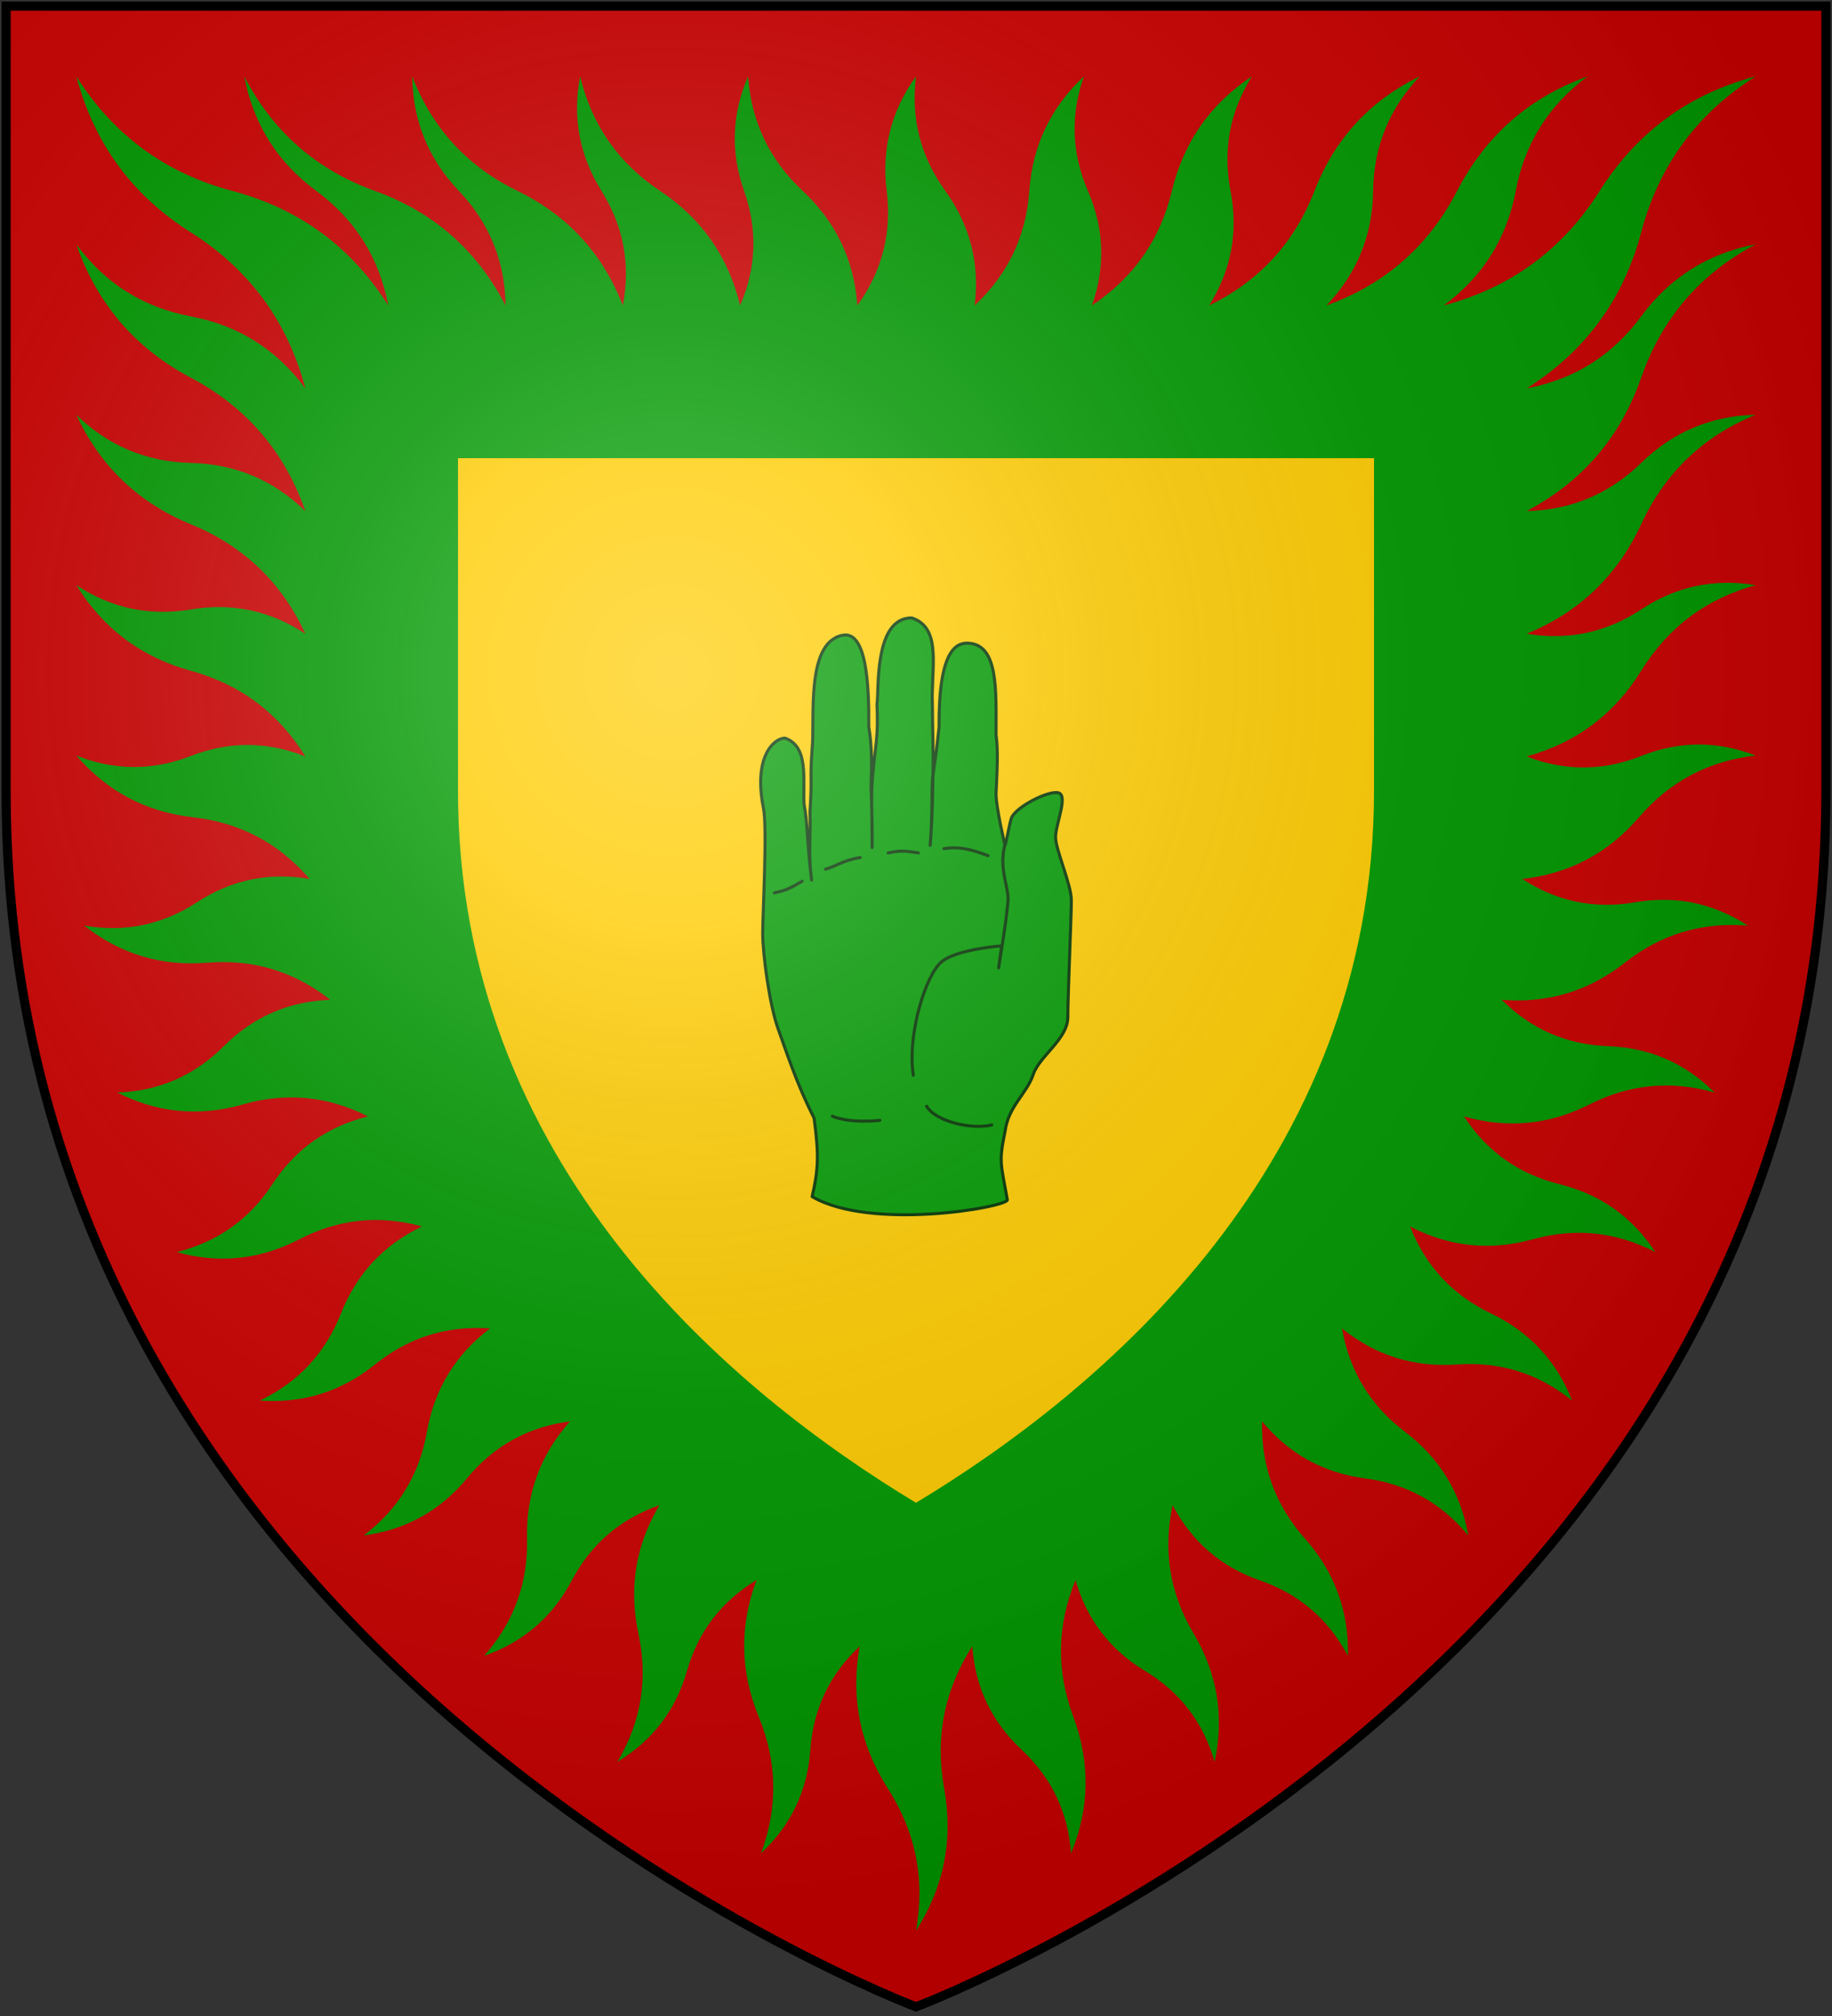
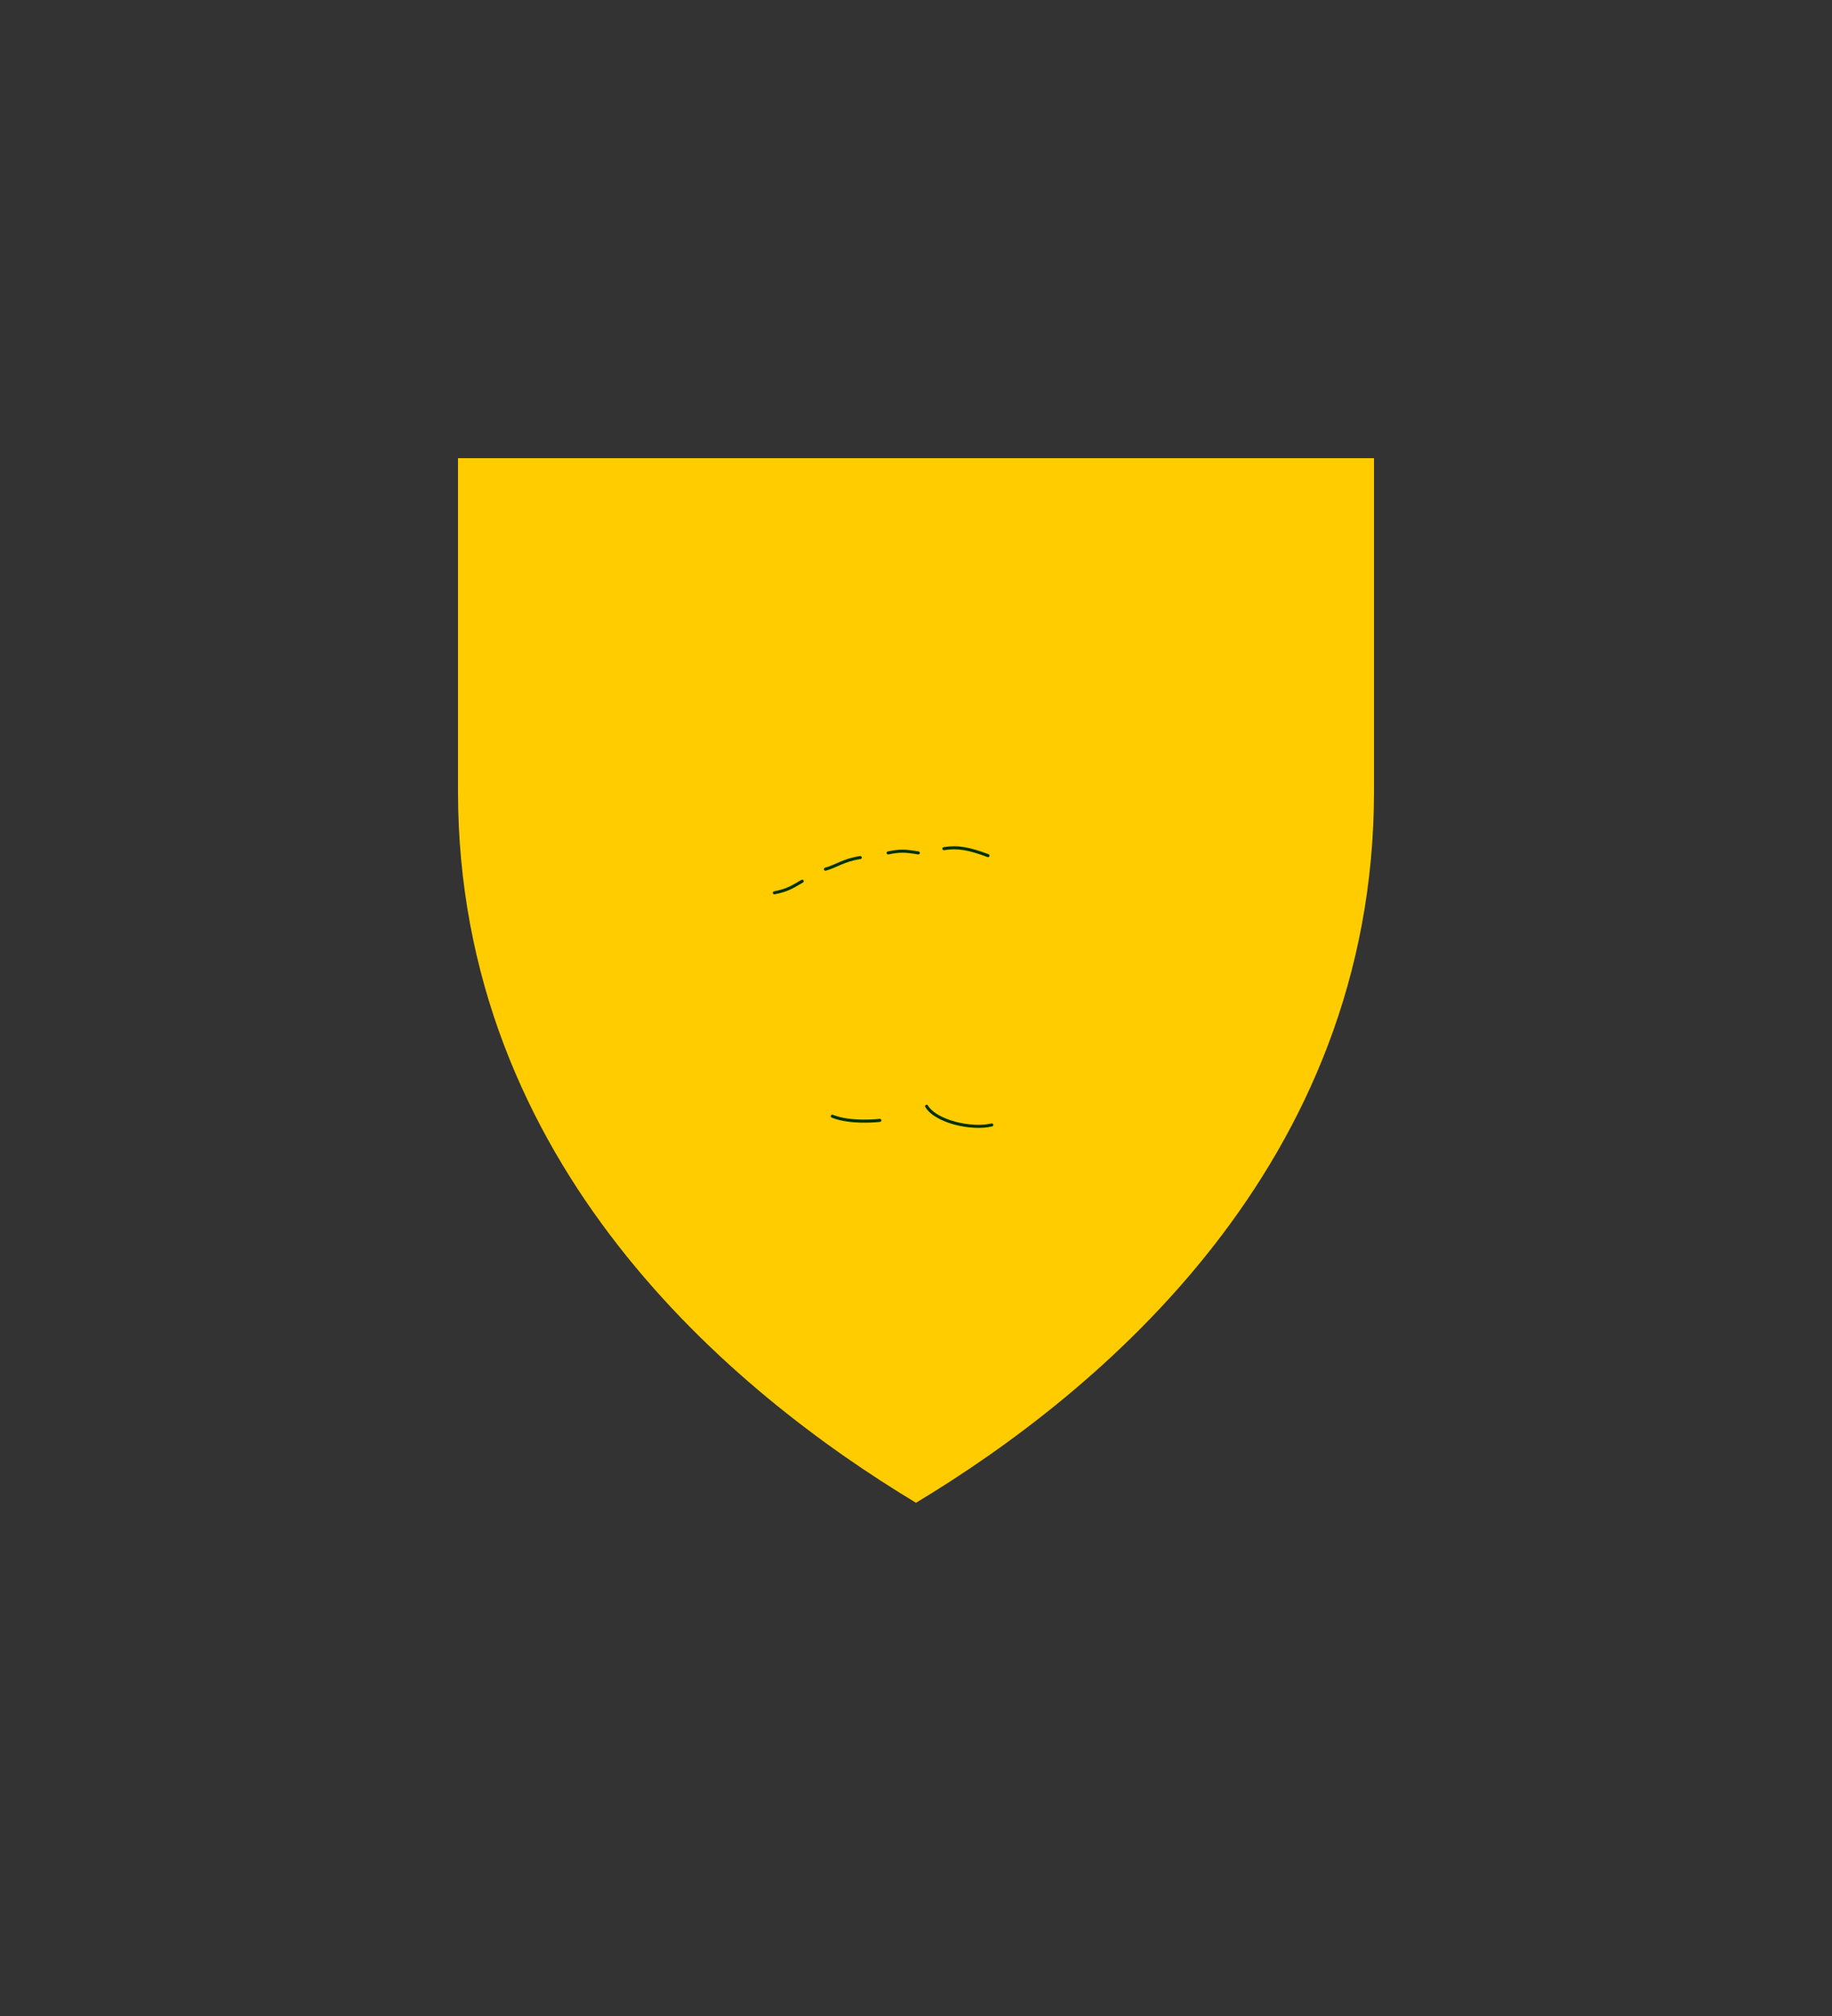
<svg xmlns="http://www.w3.org/2000/svg" xmlns:xlink="http://www.w3.org/1999/xlink" width="600" height="660">
  <rect width="100%" height="100%" fill="#333333" stroke="none" />
  <defs>
    <radialGradient id="rg" gradientUnits="userSpaceOnUse" cx="220" cy="220" r="405">
      <stop style="stop-color:#ffffff;stop-opacity:.3" offset="0" />
      <stop style="stop-color:#ffffff;stop-opacity:.2" offset="0.2" />
      <stop style="stop-color:#666666;stop-opacity:.1" offset="0.6" />
      <stop style="stop-color:#000000;stop-opacity:.13" offset="1" />
    </radialGradient>
-     <path id="shield" d="m 2 2 v 257 c 0 286 298 398 298 398 c 0 0 298 -112 298 -398 V 2 Z" />
  </defs>
  <use id="bg" style="fill:#cc0000;" xlink:href="#shield" />
-   <path style="fill:#009900;" d="m 334.608,572.85 c 9.83,9.185 15.222,20.487 16.176,33.906 6.099,-14.814 6.343,-29.724 0.731,-44.73 -5.611,-15.006 -5.367,-29.916 0.732,-44.731 3.699,12.896 11.291,22.81 22.776,29.743 11.485,6.933 19.078,16.847 22.776,29.743 3.205,-14.9 0.913,-28.901 -6.878,-42.001 -7.791,-13.1 -10.083,-27.1 -6.878,-42.001 6.341,11.979 15.91,20.199 28.708,24.662 12.798,4.463 22.367,12.684 28.708,24.662 0.338,-14.637 -4.35,-27.433 -14.062,-38.388 -9.712,-10.955 -14.4,-23.751 -14.062,-38.388 8.812,10.645 20.068,16.87 33.769,18.675 13.701,1.805 24.957,8.029 33.77,18.675 -2.457,-14.003 -9.35,-25.3 -20.679,-33.889 -11.329,-8.59 -18.222,-19.886 -20.68,-33.89 11.015,8.869 23.576,12.805 37.683,11.808 14.107,-0.997 26.668,2.94 37.684,11.809 -5.115,-12.971 -13.96,-22.469 -26.535,-28.494 -12.575,-6.025 -21.42,-15.523 -26.536,-28.495 12.842,6.659 26.235,8.058 40.178,4.198 13.943,-3.86 27.336,-2.46 40.172,4.194 -7.547,-11.511 -17.994,-18.915 -31.348,-22.216 -13.354,-3.301 -23.801,-10.705 -31.34,-22.211 14.194,4.073 27.877,2.772 41.049,-3.902 13.172,-6.674 26.855,-7.975 41.049,-3.902 -9.634,-9.625 -21.255,-14.686 -34.864,-15.184 -13.609,-0.498 -25.23,-5.559 -34.863,-15.184 15.022,1.226 28.454,-2.822 40.296,-12.145 11.842,-9.323 25.274,-13.371 40.295,-12.144 -11.308,-7.377 -23.615,-9.921 -36.921,-7.633 -13.306,2.289 -25.613,-0.255 -36.921,-7.633 15.377,-1.735 28.108,-8.47 38.196,-20.204 10.087,-11.734 22.819,-18.469 38.204,-20.208 -12.511,-4.863 -25.011,-4.813 -37.492,0.145 -12.48,4.958 -24.98,5.008 -37.5,0.149 16.171,-4.438 28.671,-13.785 37.5,-28.041 8.829,-14.256 21.329,-23.603 37.5,-28.041 -13.542,-2.256 -26.042,0.397 -37.5,7.959 -11.458,7.562 -23.958,10.215 -37.5,7.959 17.193,-7.042 29.693,-18.992 37.5,-35.851 7.807,-16.859 20.307,-28.809 37.5,-35.851 -14.564,0.348 -27.064,5.604 -37.5,15.77 -10.436,10.165 -22.936,15.422 -37.5,15.77 18.215,-9.645 30.715,-24.199 37.5,-43.661 6.785,-19.462 19.285,-34.016 37.5,-43.661 -15.587,2.951 -28.087,10.811 -37.5,23.58 -9.413,12.769 -21.913,20.629 -37.5,23.58 19.186,-12.118 31.686,-29.145 37.5,-51.08 5.814,-21.935 18.314,-38.962 37.5,-51.08 -21.935,5.814 -38.962,18.314 -51.08,37.5 -12.118,19.186 -29.145,31.686 -51.08,37.5 12.769,-9.414 20.629,-21.914 23.58,-37.5 2.951,-15.587 10.811,-28.087 23.58,-37.5 -19.17,6.9 -33.431,19.4 -42.784,37.5 -9.353,18.1 -23.614,30.6 -42.785,37.5 10.004,-10.499 15.098,-22.999 15.284,-37.5 0.186,-14.501 5.281,-27.001 15.285,-37.5 -16.405,7.985 -27.901,20.485 -34.489,37.5 -6.588,17.015 -18.084,29.515 -34.489,37.5 7.238,-11.585 9.568,-24.085 6.989,-37.5 -2.579,-13.415 -0.25,-25.915 6.989,-37.5 -13.64,9.071 -22.371,21.571 -26.193,37.5 -3.822,15.929 -12.554,28.429 -26.193,37.5 4.473,-12.671 4.037,-25.171 -1.307,-37.5 -5.344,-12.329 -5.78,-24.829 -1.307,-37.5 -10.874,10.157 -16.84,22.657 -17.898,37.5 -1.057,14.843 -7.023,27.343 -17.898,37.5 1.708,-13.757 -1.493,-26.257 -9.603,-37.5 -8.11,-11.243 -11.31,-23.743 -9.602,-37.5 -8.109,11.243 -11.31,23.743 -9.602,37.5 1.708,13.757 -1.493,26.257 -9.603,37.5 -1.057,-14.843 -7.023,-27.343 -17.898,-37.5 -10.875,-10.157 -16.841,-22.657 -17.898,-37.5 -5.344,12.329 -5.78,24.829 -1.307,37.5 4.473,12.671 4.037,25.171 -1.307,37.5 -3.822,-15.929 -12.554,-28.429 -26.193,-37.5 -13.64,-9.071 -22.371,-21.571 -26.193,-37.5 -2.579,13.415 -0.249,25.915 6.989,37.5 7.238,11.585 9.568,24.085 6.989,37.5 -6.587,-17.015 -18.084,-29.515 -34.489,-37.5 -16.405,-7.985 -27.901,-20.485 -34.489,-37.5 0.186,14.501 5.281,27.001 15.284,37.5 10.004,10.499 15.098,22.999 15.285,37.5 -9.353,-18.1 -23.614,-30.6 -42.784,-37.5 -19.17,-6.9 -33.432,-19.4 -42.784,-37.5 2.951,15.587 10.811,28.087 23.58,37.5 12.769,9.413 20.628,21.913 23.579,37.5 -12.118,-19.186 -29.145,-31.686 -51.08,-37.5 -21.935,-5.814 -38.962,-18.314 -51.08,-37.5 5.814,21.936 18.314,38.962 37.5,51.08 19.186,12.118 31.686,29.145 37.5,51.08 -9.413,-12.769 -21.913,-20.629 -37.5,-23.58 -15.587,-2.951 -28.087,-10.811 -37.5,-23.58 6.785,19.463 19.285,34.016 37.5,43.661 18.215,9.645 30.715,24.199 37.5,43.661 -10.436,-10.165 -22.936,-15.422 -37.5,-15.77 -14.564,-0.348 -27.064,-5.604 -37.5,-15.77 7.807,16.859 20.307,28.809 37.5,35.851 17.193,7.042 29.693,18.992 37.5,35.851 -11.458,-7.562 -23.958,-10.214 -37.5,-7.959 -13.542,2.256 -26.042,-0.397 -37.5,-7.959 8.829,14.255 21.329,23.602 37.5,28.041 16.171,4.438 28.671,13.785 37.5,28.041 -12.48,-4.958 -24.98,-5.008 -37.5,-0.149 -12.52,4.859 -25.02,4.809 -37.5,-0.149 10.089,11.737 22.824,18.473 38.204,20.208 15.38,1.735 28.115,8.471 38.204,20.208 -13.306,-2.288 -25.613,0.256 -36.921,7.633 -11.308,7.377 -23.615,9.921 -36.921,7.633 11.842,9.323 25.274,13.371 40.296,12.145 15.022,-1.227 28.454,2.822 40.296,12.145 -13.609,0.498 -25.23,5.559 -34.864,15.184 -9.634,9.625 -21.255,14.686 -34.864,15.184 13.172,6.674 26.855,7.974 41.049,3.902 14.194,-4.073 27.877,-2.772 41.049,3.902 -13.354,3.302 -23.801,10.705 -31.34,22.211 -7.539,11.506 -17.986,18.91 -31.348,22.216 13.935,3.865 27.329,2.465 40.172,-4.194 12.844,-6.659 26.237,-8.059 40.18,-4.199 -12.575,6.025 -21.42,15.523 -26.535,28.494 -5.115,12.971 -13.96,22.469 -26.536,28.495 14.106,0.998 26.667,-2.939 37.682,-11.808 11.015,-8.869 23.577,-12.805 37.683,-11.808 -11.33,8.59 -18.223,19.886 -20.68,33.89 -2.457,14.003 -9.35,25.3 -20.679,33.889 13.701,-1.805 24.958,-8.03 33.77,-18.675 8.812,-10.645 20.068,-16.87 33.769,-18.675 -9.712,10.955 -14.4,23.751 -14.062,38.388 0.337,14.637 -4.35,27.433 -14.062,38.388 12.798,-4.463 22.367,-12.684 28.708,-24.662 6.341,-11.979 15.91,-20.199 28.708,-24.662 -7.791,13.1 -10.083,27.1 -6.878,42.001 3.205,14.901 0.913,28.901 -6.878,42.001 11.485,-6.933 19.078,-16.847 22.776,-29.743 3.699,-12.896 11.291,-22.81 22.776,-29.743 -5.611,15.006 -5.367,29.916 0.732,44.731 6.099,14.814 6.343,29.725 0.731,44.73 9.83,-9.185 15.222,-20.487 16.176,-33.906 0.954,-13.419 6.346,-24.721 16.176,-33.905 -3.024,16.729 0.048,32.251 9.216,46.566 9.167,14.316 12.239,29.837 9.216,46.566 9.167,-14.316 12.239,-29.837 9.216,-46.566 -3.023,-16.728 0.049,-32.25 9.216,-46.566 0.953,13.419 6.345,24.721 16.176,33.906 z" />
  <path style="fill:#ffcc00;" d="m 150 150 h 300 v 109 c 0 122.457 -90.129 196.92 -150 232.979 c -59.871 -36.058 -150 -110.522 -150 -232.979 Z" />
  <g style="fill:#009900;stroke:#003300;stroke-width:1;stroke-linecap:round;stroke-linejoin:round;">
-     <path d="m 329.151 276.808 c 0.639 -2.047 1.557 -7.5 2.081 -8.946 c 1.331 -3.673 12.41 -9.308 15.513 -8.274 c 3.103 1.034 -1.034 10.342 -1.034 14.479 c 0 4.137 5.171 15.513 5.171 20.684 c 0 5.171 -1.159 30.984 -1.159 38.223 c 0 7.239 -9.308 12.696 -11.376 18.901 c -2.068 6.205 -8.149 10.3 -9.183 18.574 c -2.153 10.182 -1.303 10.592 0.757 22.399 c -0.554 2.439 -44.762 10.12 -63.934 -1.092 c 2.063 -8.913 2.248 -13.754 0.628 -25.735 c -5.766 -11.356 -8.775 -20.947 -11.7 -28.991 c -2.925 -8.044 -5.119 -24.816 -5.119 -31.397 c 0 -6.582 1.55 -34.612 0.24 -41.103 c -3.379 -16.746 3.416 -22.884 7.073 -22.884 c 7.892 2.822 5.773 13.45 6.216 21.573 c 1.226 6.368 0.735 9.988 2.471 24.9 c -1.098 -8.212 -0.276 -13.769 -0.517 -22.43 c 0.762 -11.467 -0.073 -10.321 0.705 -20.461 c 0.981 -9.771 -2.24 -34.752 9.846 -37.222 c 8.047 -1.816 8.81 16.447 8.702 29.983 c 1.008 5.815 1.04 12.239 0.731 19.379 c 0.376 8.487 0.304 12.222 0.366 20.11 c 0.228 -8.167 -0.603 -15.076 0.214 -23.944 c 0.877 -10.256 1.876 -11.871 1.374 -22.957 c 0.731 -4.388 -1.138 -28.483 11.434 -28.269 c 10.139 3.362 6.136 16.94 6.722 28.734 c 0 8.802 0.45 14.54 0.151 24.32 c 0 0 -0.044 10.668 -0.883 21.4 c 0.848 -11.059 0.409 -14.356 0.75 -21.721 c 1.193 -8.789 1.277 -8.606 2.156 -16.966 c -0.164 -25.062 5.514 -27.684 9.526 -27.51 c 9.971 0.434 9.141 15.357 9.141 29.983 c 0.731 5.296 0.366 11.188 0 19.321 c 0 4.59 2.937 16.938 2.937 16.938 Z" />
    <path fill="none" d="m 262.732 288.487 c -3.803 2.282 -5.325 3.043 -9.128 3.803 m 28.145 -11.538 c -5.325 0.761 -8.367 3.043 -11.41 3.803 m 30.427 -5.325 c -4.564 -0.761 -6.085 -0.761 -9.889 0 m 32.709 0.889 c -6.085 -2.282 -9.889 -3.043 -14.453 -2.282 m 15.685 90.447 c -6.548 1.606 -18.31 -1.064 -21.346 -6.118 m -15.309 4.624 c 0 0 -9.439 1.13 -15.573 -1.366" />
-     <path d="m 329.031 276.888 c -1.795 7.453 1.118 13.111 1.118 17.248 c 0 4.137 -3.103 22.752 -3.103 22.752 l 1.034 -7.239 c 0 0 -14.479 1.034 -19.65 5.171 c -5.171 4.137 -11.376 23.786 -9.308 37.231" />
  </g>
  <use id="shine" style="fill:url(#rg);stroke:#000000;stroke-width:3;" xlink:href="#shield" />
</svg>